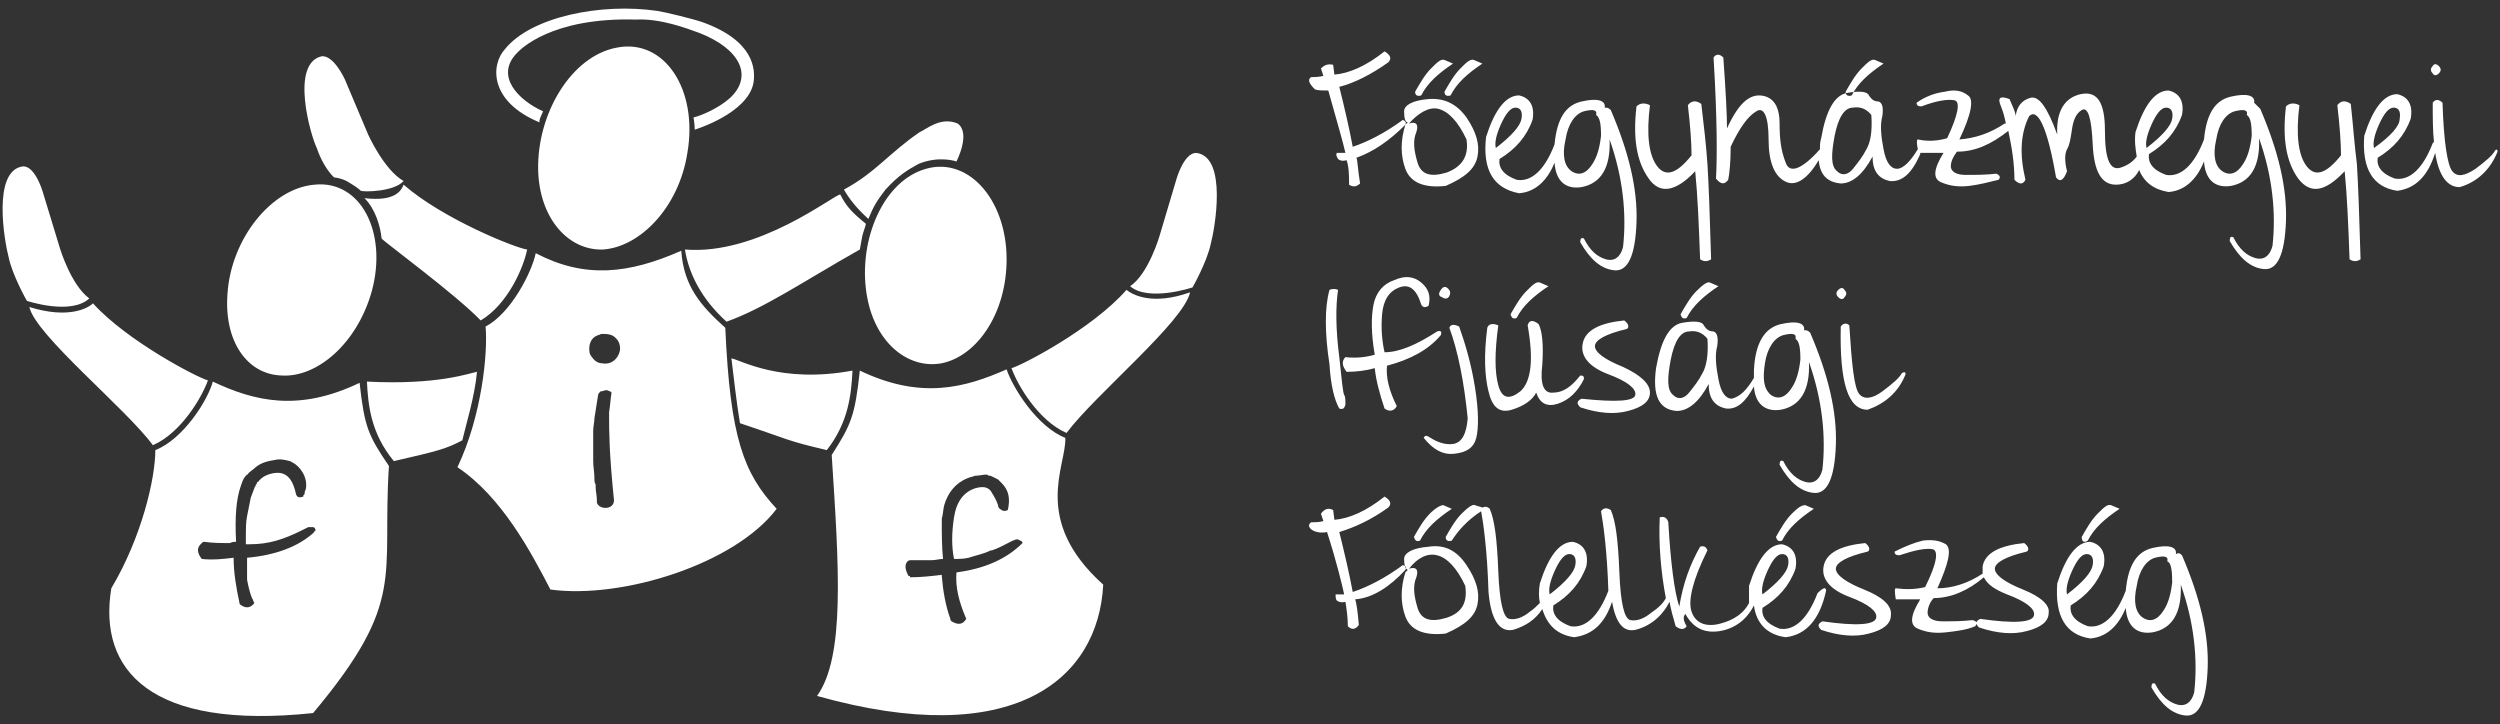
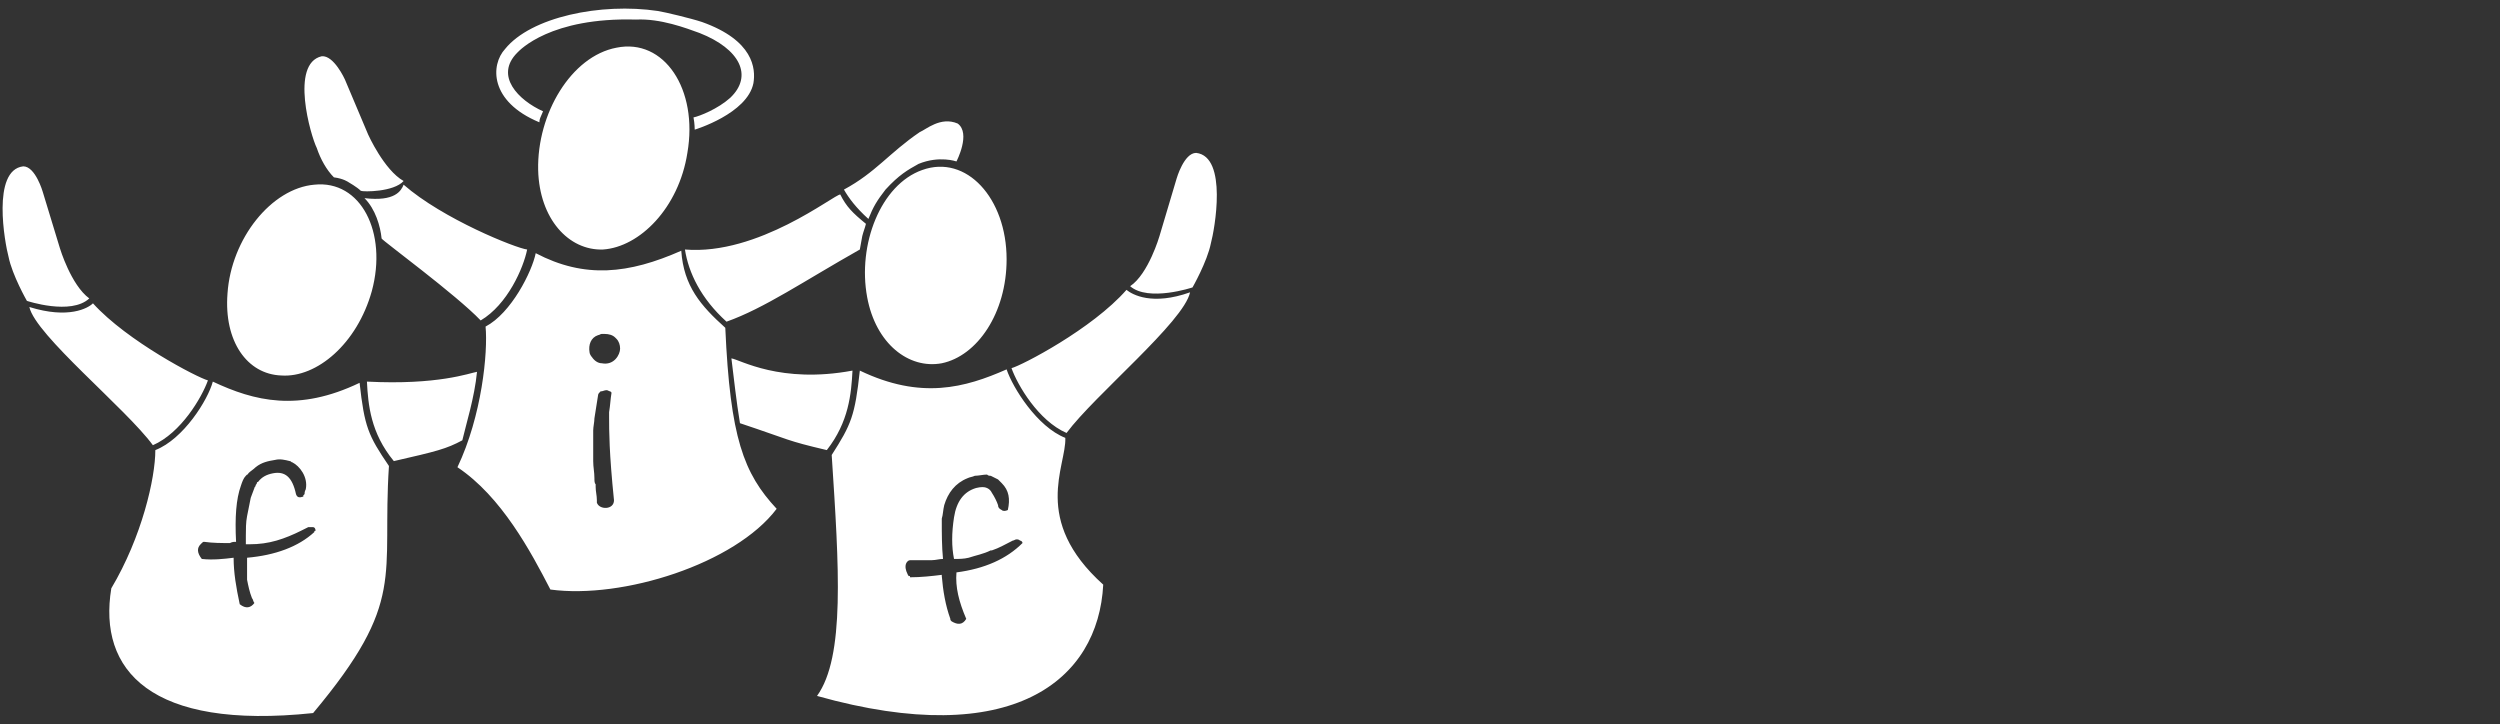
<svg xmlns="http://www.w3.org/2000/svg" version="1.1" id="Layer_1" x="0px" y="0px" viewBox="-195 391.7 204.4 59.2" style="enable-background:new -195 391.7 204.4 59.2;" xml:space="preserve">
  <rect x="-195" y="391.7" width="204.4" height="59.2" fill="#333333" stroke="none" />
  <style type="text/css">
	.st0{fill:#FFFFFF;}
</style>
  <g id="FIF_logo_feher_h">
    <path id="logo_1_" class="st0" d="M-169.1,403.8c-0.5-1-2.2-6.9,0.4-7.5c1-0.1,1.9,1.9,1.9,1.9l1.9,4.5c0,0,1.3,2.9,2.9,3.8   c-0.8,0.9-3.3,0.9-3.5,0.8c-0.3-0.3-1-0.7-1-0.7s-0.4-0.3-1.2-0.4C-168.3,405.6-168.8,404.7-169.1,403.8z M-165.2,407.9   c0.9,0.9,1.3,2.3,1.4,3.3c0.1,0.2,6.1,4.6,8.1,6.7c2.2-1.3,3.5-4.3,3.8-5.8c-0.9-0.1-6.9-2.5-10.1-5.3   C-162.2,407.3-162.7,408.2-165.2,407.9z M-172,422.4c2.9,0.2,6.2-2.6,7.4-6.9c1.3-4.8-0.9-9.1-4.7-8.7c-3.5,0.3-6.8,4.4-7.1,8.9   C-176.7,419.6-174.8,422.3-172,422.4z M-187.7,416.1c-1.5-1.1-2.4-4.1-2.4-4.1l-1.4-4.6c0,0-0.6-2.1-1.6-2.1   c-2.6,0.3-1.5,6.3-1.2,7.4c0.3,1.5,1.5,3.6,1.5,3.6S-189.2,417.5-187.7,416.1z M-150.9,401.7c0-0.3,0.1-0.4,0.3-0.9   c-2-0.9-4-2.9-2.1-4.8c0.2-0.2,2.7-2.9,9.7-2.7c2-0.1,4.1,0.7,5.2,1.1c3.3,1.3,4.4,3.5,2.5,5.3c-1,0.9-2.5,1.5-3,1.6   c0.1,0.5,0.1,1,0.1,1s4.3-1.3,4.8-3.8c0.2-1.2,0-3.5-4.2-5c-0.9-0.3-3-0.8-3.6-0.9c-4.7-0.7-10.4,0.5-12.5,3.1   C-154.9,397-155,400-150.9,401.7z M-124,409.6c0.4-1,0.7-1.5,1.4-2.4c1.1-1.2,1.8-1.6,2.7-2.1c1.7-0.7,3.1-0.2,3.1-0.2   s1.2-2.3,0.1-3.1c-1.4-0.6-2.6,0.5-3.1,0.7c-2.5,1.7-3.6,3.3-6.2,4.7C-125.6,407.9-125,408.7-124,409.6z M-119.6,405.6   c-3.4,1.2-5.3,6.1-4.5,10.4c0.7,3.8,3.4,5.9,6.1,5.4c2.9-0.6,5.3-4.1,5.3-8.5C-112.7,407.9-116,404.3-119.6,405.6z M-134.5,426.3   c4.2,1.4,3.7,1.4,7.1,2.2c1.8-2.3,2-4.6,2.1-6.5c-5.9,1.1-9.2-0.9-9.9-1C-135,422.6-134.8,424.5-134.5,426.3z M-144.6,395.6   c-3.7,0.7-6.5,5.4-6.4,10c0.1,4,2.5,6.6,5.3,6.5c3-0.2,6.2-3.4,6.9-7.9C-137.9,399-140.7,394.8-144.6,395.6z M-139,412.1   c0.3,1.9,1.3,4,3.4,5.9c3.1-1.1,6.3-3.3,10.9-5.9c0.1-0.5,0.1-0.6,0.2-1.1c0.1-0.4,0.2-0.6,0.3-1c-1.1-0.9-1.6-1.4-2.1-2.4   C-126.8,407.6-133,412.6-139,412.1z M-102.9,415.4c-2.8,3.2-8.6,6.2-9.4,6.4c0.5,1.4,2.2,4.3,4.5,5.3c2.3-3.1,9.6-9.1,10.1-11.5   C-100.8,416.7-102.4,415.8-102.9,415.4z M-182.5,428.1c2.3-1,4-3.9,4.5-5.3c-0.8-0.2-6.6-3.2-9.4-6.3c-0.4,0.4-2,1.3-5.2,0.3   C-192.1,419.1-184.7,425.1-182.5,428.1z M-97.2,404.2c-1,0-1.6,2.1-1.6,2.1l-1.4,4.7c0,0-0.9,3.1-2.4,4.1c1.5,1.3,5.1,0.1,5.1,0.1   s1.2-2.1,1.5-3.6C-95.7,410.5-94.6,404.5-97.2,404.2z M-135.7,418.5c0.4,9,1.5,11.9,4.2,14.8c-3.4,4.5-12.6,7.4-18.5,6.6   c-1.6-3.1-4-7.6-7.6-10c2-4.2,2.5-9.4,2.3-11.5c2.1-1.1,3.8-4.5,4.1-6c4,2.1,7.6,1.7,11.9-0.2   C-139.1,415.1-137.7,416.7-135.7,418.5z M-144.8,432.6c-0.4-3.9-0.4-5.7-0.4-6.8c0-0.1,0-0.3,0-0.4c0.1-0.6,0.1-1,0.2-1.6   c0,0,0,0,0,0c0,0-0.1-0.1-0.1-0.1c-0.1,0-0.2-0.1-0.3-0.1c-0.2,0-0.3,0.1-0.5,0.1c-0.1,0.1-0.2,0.2-0.2,0.3   c-0.1,0.6-0.2,1.3-0.3,1.9c0,0.3-0.1,0.7-0.1,1c0,0.5,0,1.1,0,1.6c0,0.3,0,0.6,0,0.9c0,0.5,0.1,0.9,0.1,1.4c0,0.2,0,0.4,0.1,0.5   c0,0.1,0,0.2,0,0.2c0,0.4,0.1,0.7,0.1,1.1c0,0.1,0,0.2,0,0.2C-146,433.4-144.8,433.4-144.8,432.6z M-144.3,420.2   c0-0.3-0.1-0.6-0.3-0.8c0,0,0,0,0,0c0,0-0.1-0.1-0.1-0.1c-0.2-0.2-0.5-0.3-0.9-0.3c-0.1,0-0.2,0-0.2,0c-0.1,0-0.2,0.1-0.3,0.1   c-0.6,0.2-0.8,0.8-0.7,1.4c0,0.1,0.1,0.3,0.2,0.4c0.2,0.3,0.5,0.5,0.8,0.5C-144.8,421.6-144.3,420.7-144.3,420.2z M-104.8,439.5   c-0.4,7.8-7.4,13.6-23.4,9.1c2.3-3.2,1.8-10.5,1.2-19.7c1.6-2.5,1.9-3.2,2.3-6.9c5,2.4,8.6,1.4,12-0.1c0.5,1.5,2.5,4.7,4.8,5.6   C-107.8,429.8-110.7,434.2-104.8,439.5z M-111.6,435.9c-0.1-0.1-0.2-0.1-0.3-0.1c-0.1,0-0.2,0.1-0.3,0.1c-0.6,0.3-1.1,0.6-1.7,0.8   c0,0-0.1,0-0.1,0c-0.6,0.3-1.2,0.4-1.8,0.6c-0.4,0.1-0.8,0.1-1.2,0.1c-0.2-1-0.2-2.1,0-3.4c0.2-1.3,0.8-2.1,1.8-2.4   c0.4-0.1,0.7-0.1,0.9,0c0.2,0.1,0.3,0.2,0.4,0.4c0.2,0.3,0.4,0.7,0.5,1c0,0.2,0.1,0.3,0.3,0.4c0,0,0,0,0,0c0.1,0.1,0.3,0.1,0.5,0   c0.2-0.9,0.1-1.6-0.5-2.2c-0.1-0.1-0.2-0.2-0.3-0.3c-0.2-0.1-0.4-0.2-0.6-0.3c-0.1,0-0.2,0-0.3-0.1c-0.3,0-0.7,0.1-1,0.1   c-0.2,0.1-0.4,0.1-0.6,0.2c-1,0.4-1.6,1.2-1.9,2.2c-0.1,0.4-0.1,0.8-0.2,1.1c0,0.1,0,0.1,0,0.2c0,1,0,2.1,0.1,3.1   c-0.3,0-0.6,0.1-0.9,0.1c-0.6,0-1.1,0-1.7,0c-0.1,0-0.2,0-0.3,0.1c-0.2,0.2-0.2,0.5-0.1,0.8c0.1,0.2,0.1,0.3,0.2,0.4c0,0,0,0,0.1,0   c0,0,0,0,0,0.1c0.9,0,1.8-0.1,2.6-0.2c0,0,0,0,0,0.1c0.1,1.2,0.3,2.4,0.7,3.5c0,0.1,0,0.1,0.1,0.2c0,0,0,0,0,0c0,0,0,0,0,0   c0.5,0.3,0.9,0.3,1.2-0.2c-0.6-1.4-0.9-2.6-0.8-3.8c2.3-0.3,4.1-1.1,5.4-2.4C-111.4,436-111.5,435.9-111.6,435.9z M-156,422.1   c-0.6,0.1-3.2,1.1-9,0.8c0.1,1.9,0.3,4.2,2.2,6.5c3.5-0.8,4.3-1,5.6-1.7C-156.9,426.4-156.2,424.2-156,422.1z M-165.6,423   c0.4,3.6,0.7,4.3,2.4,6.8c-0.6,9.1,1.5,11-6.2,20.2c-13.3,1.4-17.6-3.5-16.5-10.2c2.5-4.2,3.6-9,3.6-11.3c2.3-0.9,4.3-4.1,4.7-5.6   C-174.2,424.5-170.6,425.4-165.6,423z M-169.4,434.8c-0.1,0-0.2,0-0.4,0c-0.2,0.1-0.4,0.2-0.6,0.3c-0.6,0.3-1.3,0.6-2,0.8   c-0.7,0.2-1.4,0.3-2.2,0.3c-0.1,0-0.1,0-0.2,0c0,0,0,0-0.1,0c0-0.1,0-0.3,0-0.4c0-0.1,0-0.2,0-0.3c0-0.5,0-1.1,0.1-1.6   c0.1-0.5,0.2-1,0.3-1.5c0.1-0.3,0.2-0.5,0.3-0.8c0,0,0,0,0,0c0-0.1,0.1-0.1,0.1-0.2c0-0.1,0.1-0.1,0.1-0.2c0,0,0-0.1,0.1-0.1   c0.3-0.4,0.7-0.6,1.2-0.7c1-0.2,1.6,0.3,1.9,1.7c0.1,0.3,0.3,0.3,0.6,0.2c0,0,0,0,0-0.1c0,0,0.1-0.1,0.1-0.1c0-0.1,0-0.2,0.1-0.4   c0.2-1-0.5-1.9-1.1-2.2c-0.1,0-0.1-0.1-0.2-0.1c-0.4-0.1-0.8-0.2-1.2-0.1c-0.6,0.1-1.1,0.2-1.6,0.6c-0.2,0.2-0.4,0.3-0.6,0.5   c0,0,0,0.1-0.1,0.1c0,0-0.1,0.1-0.1,0.1c-0.2,0.2-0.3,0.5-0.4,0.8c-0.4,1.1-0.5,2.6-0.4,4.6c-0.2,0-0.3,0-0.5,0.1   c-0.7,0-1.4,0-2.1-0.1c-0.1,0-0.1,0-0.2,0.1c0,0,0,0-0.1,0.1c-0.3,0.3-0.3,0.7,0.1,1.2c0.9,0.1,1.8,0,2.6-0.1   c0,1.2,0.2,2.4,0.5,3.8c0.5,0.4,0.9,0.3,1.2-0.1c0,0,0,0,0,0c0,0,0,0,0,0c-0.1-0.1-0.1-0.3-0.2-0.4c-0.2-0.5-0.3-1-0.4-1.5   c0-0.1,0-0.2,0-0.2c0-0.2,0-0.4,0-0.6c0-0.1,0-0.2,0-0.3c0-0.2,0-0.5,0-0.7c2.3-0.2,4.2-0.9,5.5-2.1c0-0.1,0-0.1,0.1-0.1   c0,0,0,0,0,0C-169.2,434.9-169.3,434.8-169.4,434.8z" />
-     <path id="felirat_4_" class="st0" d="M-87.8,398c0.3,0,0.7,0,1-0.1l-0.2-0.6c0.3-0.3,0.6-0.4,1-0.3l0.1,0.8   c1.2-0.1,2.6-0.7,4.1-1.9c0.5,0.3,0.6,0.6,0.3,0.9c-1.4,1-2.8,1.7-4,2c0.4,1.6,0.8,3.3,1.1,4.9c1.2-0.4,2.6-1.1,4.1-2.2   c0.2,0.1,0.3,0.2,0.2,0.4c-1.3,1.3-2.6,2.2-4,2.7c0.1,0.2,0.1,0.9,0.3,2.1c-0.3,0.3-0.6,0.3-0.9,0.1c0-0.7,0-1.4-0.2-2   c-0.4,0.1-0.6,0-0.7-0.1c-0.1-0.2-0.2-0.3-0.1-0.5c0.3,0,0.5,0,0.7,0c-0.2-0.9-0.7-2.6-1.4-5.1c-0.5,0-0.9,0-1.1-0.1   C-88,398.5-88.1,398.2-87.8,398z M-78.8,399.5c0.5-1,1.4-1.8,2.6-2.6c-0.2-0.1-0.5-0.2-0.7-0.3c-0.3-0.1-0.6,0.2-1.1,0.7   c-0.5,0.5-0.9,1.2-1.3,1.9C-79.3,399.5-79.1,399.6-78.8,399.5z M-80.2,400.8c0-0.5,0.7-0.9,2-1c1.3-0.1,2.3,0.4,3.1,1.5   c0.8,1.2,1.1,2.2,0.9,3.2c-0.2,1-1,1.7-2.6,2.4c-1.8,0.2-2.9-0.3-3.3-1.4c-0.4-1.1-0.4-2.3,0-3.6l0.2-0.2   C-80.1,401.7-80.2,401.4-80.2,400.8z M-79.8,401.8c0.6-0.2,0.8,0.1,0.6,0.7c-0.3,0.7-0.2,1.5,0.1,2.5c0.3,1,1.1,1.2,2.4,0.8   c1.3-0.5,1.8-1.4,1.6-2.7c-0.7-1.5-1.5-2.3-2.3-2.5S-79.1,401-79.8,401.8z M-76.4,399.5c0.5-1,1.4-1.8,2.6-2.6   c-0.2-0.1-0.5-0.2-0.7-0.3c-0.3-0.1-0.6,0.2-1.1,0.7c-0.5,0.5-0.9,1.2-1.3,1.9C-76.9,399.5-76.7,399.6-76.4,399.5z M-73.5,402.9   c0.7-2.2,1.6-3.4,2.7-3.4c0.9,0.2,1.3,0.9,1.1,2c-0.5,1.4-1.4,2.4-2.7,3.2c-0.1,0.7,0.3,1.3,1.4,1.7c1.2,0.2,2.3-0.8,3.1-2.9   c0,0,0,0,0,0c0.2-2.1,0.9-3.2,2.2-3.5c1.3-0.3,2-0.1,1.9,0.5c0.2,0,0.3,0,0.5,0.2c1.5,3.5,2.2,6.5,2.1,9.2c-0.1,2.7-0.7,4-1.8,3.9   c-1.1-0.1-2-0.9-2.8-2.3c0-0.3,0.1-0.4,0.3-0.3c0.5,1,1.1,1.5,1.8,1.7c0.7,0.2,1.2-0.2,1.4-1c0.3-2.7,0-5.7-1.1-8.8   c0.1,2.3-0.7,3.6-2.3,3.9c-1.3,0.2-2.1-0.5-2.2-2c-0.6,1.5-1.6,2.4-2.9,2.5C-72.9,407.1-73.8,405.6-73.5,402.9z M-66.5,405.7   c0.6,0.4,1.2,0.2,1.7-0.6c0.4-0.6,0.6-1.4,0.7-2.3c0-1-0.1-1.5-0.4-1.7c0.1-0.4-0.2-0.5-1-0.3c-0.7,0.2-1.3,1-1.5,2.3   C-67.3,404.4-67.1,405.3-66.5,405.7z M-72.7,403.8c1.3-1,2-1.8,2.1-2.4c0.1-0.6-0.1-0.9-0.5-0.9c-0.4,0-0.8,0.5-1.2,1.4   C-72.7,402.8-72.8,403.4-72.7,403.8z M-56.4,405.7c0.2,2,0.3,4.4,0.4,7.2c0.3,0.2,0.6,0.2,0.9,0c-0.1-3.6-0.2-6.2-0.3-7.8   c-0.1-1.5-0.3-3.2-0.5-4.9c-0.4-0.3-0.8-0.3-1.1,0.1c0.2,1.7,0.3,3.1,0.3,4.1c-1.2,1.5-2.1,1.8-2.8,0.9c-0.7-0.9-0.9-2.6-0.6-5   c-0.4-0.2-0.8-0.2-1.1,0.1c-0.3,2.6,0,4.5,1,5.9C-59.3,407.6-58,407.4-56.4,405.7z M-43.6,399.5c0.5-1,1.4-1.8,2.6-2.6   c-0.2-0.1-0.5-0.2-0.7-0.3c-0.3-0.1-0.6,0.2-1.1,0.7c-0.5,0.5-0.9,1.2-1.3,1.9C-44.1,399.5-43.9,399.6-43.6,399.5z M-10.2,400.6   c1.5,3.5,2.2,6.5,2.1,9.2c-0.1,2.7-0.7,4-1.8,3.9c-1.1-0.1-2-0.9-2.8-2.3c0-0.3,0.1-0.4,0.3-0.3c0.5,1,1.1,1.5,1.8,1.7   c0.7,0.2,1.2-0.2,1.4-1c0.3-2.7,0-5.7-1.1-8.8c0.1,2.3-0.7,3.6-2.3,3.9c-1.3,0.2-2.1-0.5-2.2-2c-0.6,1.5-1.6,2.4-2.9,2.5   c-1.2-0.2-2-0.8-2.4-1.8c-0.4,0.8-1.1,1.2-1.9,1.2c-1.2,0-1.8-1.1-1.9-3.3c-0.1-2.2-0.4-3.1-0.9-2.8c-0.5,0.3-0.7,0.9-0.8,1.6   c-0.1,0.7-0.2,1.3-0.4,1.6c-0.2,0.4-0.2,1,0,1.8c-0.3,0.8-0.6,0.9-0.9,0.5c-0.7-4.1-1.5-5.7-2.2-5c-0.7,1.4-0.8,3.1-0.3,5.2   c-0.2,0.4-0.5,0.4-0.9,0c0-1.3-0.2-2.6-0.5-4c-1.4,1.1-2.7,1.7-4.2,1.7c-0.3,0.4-0.5,0.8-0.5,1.2c0,0.4,0.4,0.7,1.2,0.7   c0.8,0,1.7,0,2.5-0.1c0.3,0.1,0.4,0.3,0.2,0.5c-0.8,0.2-1.6,0.4-2.4,0.5c-0.9,0.1-1.6,0-2.3-0.3c-0.7-0.3-0.6-1.1,0.2-2.4   c-0.6,0-1.2,0-1.9,0c0,0,0,0,0,0.1c-0.7,1.6-1.5,2.3-2.5,2.2c-0.9-0.2-1.4-0.8-1.4-2c-0.8,1.5-1.7,2.2-2.6,2.2   c-1.1-0.1-1.7-0.7-1.8-1.9c-0.9,1.5-1.8,2.1-2.6,1.8c-1-0.4-1.5-1.6-1.5-3.5c0-1.9-0.4-2.7-1-2.3c-0.7,0.4-1.4,1.4-2.1,2.9   c0,1.3-0.1,2.2-0.2,2.7c-0.3,0.4-0.6,0.4-1-0.1c0.1-1.7,0.1-5-0.2-9.9c0.2-0.3,0.5-0.3,0.8,0c0.2,2.8,0.3,4.7,0.3,5.8   c1-2.2,2-3,3.2-2.6c0.8,0.3,1.1,1.1,1.1,2.2c0,1.2,0.1,2.2,0.5,3.2c0.3,0.9,1.3,0.6,2.8-1.1c0-0.3,0-0.6,0.1-0.9   c0.4-2.3,1.1-3.5,2.1-3.7c1.1-0.2,1.7-0.1,1.8,0.2c0.2,0.3,0.4,0.5,0.8,0.5c0.3,0.1,0.4,0.5,0.3,1.2c-0.2,0.7-0.1,1.7,0.1,2.7   c0.2,1.1,0.6,1.6,1.1,1.6c0.5,0,1.1-0.6,1.7-1.6c-0.1-0.5-0.1-0.8,0-0.8c0.9,0.2,1.7,0.1,2.4-0.1c0.9-1.9,1.1-3,0.6-3.1   c-0.5-0.1-1.4,0-2.7,0.5c-0.3,0-0.4-0.1-0.4-0.3c0.7-0.5,1.5-0.8,2.3-0.9c0.8-0.2,1.4-0.1,1.9,0.3c0.5,0.3,0.3,1.5-0.7,3.6   c1.3-0.1,2.5-0.5,3.7-1.3c0,0,0.1,0,0.1,0c-0.1-0.5-0.2-0.9-0.4-1.4c-0.3-0.7-0.1-0.9,0.7-0.6c0.3,0.7,0.5,1.1,0.5,1.4   c0.1-0.8,0.5-1.3,1.2-1.5c0.7-0.2,1.4,0.8,2.2,3c-0.1-1.9,0.6-3,1.9-3.3c1.4-0.3,2,0.7,2,3c0,2.3,0.4,3.3,1.3,3   c0.6-0.2,1-0.5,1.3-0.9c-0.1-0.6-0.2-1.3-0.1-2c0.7-2.2,1.6-3.4,2.7-3.4c0.9,0.2,1.3,0.9,1.1,2c-0.5,1.4-1.4,2.4-2.7,3.2   c-0.1,0.7,0.3,1.3,1.4,1.7c1.2,0.2,2.3-0.8,3.1-2.9c0,0,0,0,0,0c0.2-2.1,0.9-3.2,2.2-3.5c1.3-0.3,2-0.1,1.9,0.5   C-10.4,400.4-10.3,400.5-10.2,400.6z M-42,401.1c-0.4-0.5-0.9-0.7-1.5-0.6c-0.7,0-1.2,0.8-1.5,2.3c-0.3,1.6-0.3,2.5,0.2,2.9   c0.4,0.4,0.9,0.3,1.3-0.2c0.4-0.5,0.8-1,1.1-1.6C-42.1,403.4-41.9,402.5-42,401.1z M-17.4,401.4c0.1-0.6-0.1-0.9-0.5-0.9   c-0.4,0-0.8,0.5-1.2,1.4c-0.4,0.9-0.5,1.5-0.4,1.9C-18.2,402.8-17.5,402-17.4,401.4z M-11.3,401.1c0.1-0.4-0.2-0.5-1-0.3   c-0.7,0.2-1.3,1-1.5,2.3c-0.3,1.3-0.1,2.2,0.5,2.6c0.6,0.4,1.2,0.2,1.7-0.6c0.4-0.6,0.6-1.4,0.7-2.3   C-10.9,401.8-11,401.3-11.3,401.1z M-2.8,400.2c-0.4-0.3-0.8-0.3-1.1,0.1c0.2,1.7,0.3,3.1,0.3,4.1c-1.2,1.5-2.1,1.8-2.8,0.9   c-0.7-0.9-0.9-2.6-0.6-5c-0.4-0.2-0.8-0.2-1.1,0.1c-0.3,2.6,0,4.5,1,5.9c1,1.3,2.2,1.1,3.8-0.6c0.2,2,0.3,4.4,0.4,7.2   c0.3,0.2,0.6,0.2,0.9,0c-0.1-3.6-0.2-6.2-0.3-7.8C-2.5,403.6-2.6,402-2.8,400.2z M9.2,404.1c-0.6,1.5-1.7,2.5-3.1,2.9   c-1,0-1.7-0.9-2-2.8c-0.6,1.9-1.6,2.9-3.1,3.1c-2-0.3-2.9-1.8-2.7-4.5c0.7-2.2,1.6-3.4,2.7-3.4c0.9,0.2,1.3,0.9,1.1,2   c-0.5,1.4-1.4,2.4-2.7,3.2c-0.1,0.7,0.3,1.3,1.4,1.7c1.2,0.2,2.3-0.8,3.1-2.9c0,0,0.1-0.1,0.1-0.1c-0.1-0.9-0.1-2-0.1-3.2   c0.2-0.3,0.5-0.3,0.8,0c0.1,3.2,0.4,5.1,0.8,5.6c0.4,0.5,1,0.4,1.9-0.2c0.8-0.6,1.4-1.1,1.6-1.5C9.1,403.9,9.2,403.9,9.2,404.1z    M1.2,401.4c0.1-0.6-0.1-0.9-0.5-0.9c-0.4,0-0.8,0.5-1.2,1.4c-0.4,0.9-0.5,1.5-0.4,1.9C0.5,402.8,1.2,402,1.2,401.4z M4.4,397.7   c0.2-0.2,0.2-0.4,0-0.6c-0.2-0.2-0.4-0.2-0.5,0c-0.2,0.2-0.2,0.4,0,0.6C4,397.9,4.2,397.9,4.4,397.7z M-86.3,415.4   c-0.4,1.4-0.4,3.5,0,6.1c0.1,1.7,0.4,2.9,0.8,3.6c0.3,0.1,0.4,0,0.5-0.3c0-0.4,0-0.7-0.1-0.8c-0.1-0.2-0.2-1.2-0.4-3.1   c-0.3-2.3-0.3-4.2-0.1-5.5C-85.8,415.3-86.1,415.3-86.3,415.4z M-77.2,419.1c0.1-0.3,0-0.4-0.3-0.3c-1.7,1.1-3.1,1.7-4.3,1.7   c-0.2-0.9-0.3-1.9-0.2-3.1c0.1-1.2,0.6-1.9,1.4-2.2c0.8-0.3,1.4,0.1,1.8,1.4c0.1,0.2,0.3,0.3,0.6,0.1c0.2-0.8,0-1.4-0.6-1.9   c-0.6-0.5-1.3-0.6-2.2-0.2c-0.9,0.3-1.5,1-1.7,2c-0.2,1-0.2,2.4,0.1,4.1c-0.7,0.2-1.5,0.3-2.4,0.2c-0.3,0.3-0.3,0.7,0.1,1.2   c0.8,0,1.6-0.1,2.3-0.3c0.1,1,0.4,2.1,0.8,3.3c0.4,0.3,0.8,0.2,1-0.2c-0.6-1.2-0.9-2.3-0.8-3.3C-79.7,421.1-78.2,420.3-77.2,419.1z    M-74.3,427.5c0.2-0.8,0.2-2.2-0.1-4.1c-0.3-1.9-0.8-3.6-1.3-5c-0.4-0.2-0.7-0.2-0.8,0.1c0.7,1.9,1.2,4.4,1.5,7.4   c-0.1,1.3-0.5,2-1.2,2.1c-0.7,0.1-1.4-0.2-2-0.6c-0.2-0.1-0.3-0.1-0.4,0.1c0.8,1,1.6,1.4,2.5,1.3   C-75.1,428.7-74.5,428.3-74.3,427.5z M-76.5,415.9c0.1-0.2,0.1-0.4-0.1-0.6c-0.2-0.2-0.4-0.2-0.6,0.1c-0.2,0.3-0.2,0.5,0.1,0.6   C-76.8,416.2-76.6,416.1-76.5,415.9z M-71.4,425.2c1-0.3,1.7-0.8,2-1.4c0.3,0.9,0.9,1.2,1.8,0.9c0.9-0.3,1.6-1,2.1-2   c0-0.2,0-0.3-0.3-0.3c-0.7,0.9-1.4,1.4-2.2,1.4c-0.8,0.1-1.1-0.7-0.9-2.3c0.1-1.6,0-2.7-0.3-3.3c-0.5-0.4-0.8-0.3-0.9,0.1   c0.5,2.8,0.3,4.6-0.6,5.4c-0.9,0.7-1.5,0.6-1.8-0.5c-0.3-1.1-0.3-2.7,0-4.9c-0.5-0.2-0.8-0.1-0.9,0.2c-0.3,2.3-0.2,4,0.1,5.2   C-73,425-72.4,425.5-71.4,425.2z M-70.2,415.5c-0.5,0.5-0.9,1.2-1.3,1.9c0.1,0.3,0.2,0.4,0.5,0.3c0.5-1,1.4-1.8,2.6-2.6   c-0.2-0.1-0.5-0.2-0.7-0.3C-69.4,414.7-69.7,415-70.2,415.5z M-65.7,424.3c-0.4,0.2-0.4,0.4-0.1,0.7c1.5,0.5,2.8,0.6,3.9,0.3   c1.2-0.3,1.8-0.8,1.8-1.5c0-0.7-0.7-1.4-2.2-2.1c-1.5-0.6-2.3-1.2-2.3-1.7c0-0.5,0.9-1,2.6-1.4c0.2-0.1,0.2-0.4-0.2-0.7   c-2,0.2-3.2,0.8-3.4,1.9c-0.2,1,0.5,1.9,2.1,2.5c1.6,0.6,2.3,1.2,2.2,1.7C-61.4,424.5-62.8,424.6-65.7,424.3z M-51.6,422.6   c0-0.2,0-0.4,0-0.6c0.1-2.3,0.9-3.5,2.2-3.8c1.3-0.3,2-0.1,1.9,0.5c0.2,0,0.3,0,0.5,0.2c1.5,3.5,2.2,6.5,2.1,9.2   c-0.1,2.7-0.7,4-1.8,3.9c-1.1-0.1-2-0.9-2.8-2.3c0-0.3,0.1-0.4,0.3-0.3c0.5,1,1.1,1.5,1.8,1.7c0.7,0.2,1.2-0.2,1.4-1   c0.3-2.7,0-5.7-1.1-8.8c0.1,2.3-0.7,3.6-2.3,3.9c-1.3,0.2-2.1-0.5-2.2-1.9c-0.7,1.3-1.4,1.9-2.3,1.8c-0.9-0.2-1.4-0.8-1.4-2   c-0.8,1.5-1.7,2.2-2.6,2.2c-1.5-0.1-2-1.3-1.7-3.5c0.4-2.3,1.1-3.5,2.1-3.7c1.1-0.2,1.7-0.1,1.8,0.2c0.2,0.3,0.4,0.5,0.8,0.5   c0.3,0.1,0.4,0.5,0.3,1.2c-0.2,0.7-0.1,1.7,0.1,2.7c0.2,1.1,0.6,1.6,1.1,1.6C-52.7,424.1-52.2,423.6-51.6,422.6z M-55.4,419.4   c-0.4-0.5-0.9-0.7-1.5-0.6c-0.7,0-1.2,0.8-1.5,2.3c-0.3,1.6-0.3,2.5,0.2,2.9c0.4,0.4,0.9,0.3,1.3-0.2c0.4-0.5,0.8-1,1.1-1.6   C-55.5,421.7-55.3,420.7-55.4,419.4z M-50.2,424c0.6,0.4,1.2,0.2,1.7-0.6c0.4-0.6,0.6-1.4,0.7-2.3c0-1-0.1-1.5-0.4-1.7   c0.1-0.4-0.2-0.5-1-0.3c-0.7,0.2-1.3,1-1.5,2.3C-50.9,422.7-50.8,423.5-50.2,424z M-56.3,415.5c-0.5,0.5-0.9,1.2-1.3,1.9   c0.1,0.3,0.2,0.4,0.5,0.3c0.5-1,1.4-1.8,2.6-2.6c-0.2-0.1-0.5-0.2-0.7-0.3C-55.4,414.7-55.8,415-56.3,415.5z M-44.7,415.4   c-0.2,0.2-0.2,0.4,0,0.6s0.4,0.2,0.5,0c0.2-0.2,0.2-0.4,0-0.6C-44.3,415.2-44.5,415.2-44.7,415.4z M-44.5,418.4   c-0.1,4.6,0.6,6.8,2.2,6.8c1.4-0.5,2.5-1.4,3.1-2.9c0-0.2-0.1-0.2-0.3-0.1c-0.2,0.4-0.8,0.9-1.6,1.5c-0.8,0.6-1.5,0.7-1.9,0.2   c-0.4-0.5-0.6-2.4-0.8-5.6C-44,418.1-44.3,418.1-44.5,418.4z M-80.1,438.3c0.1-0.2,0.1-0.3-0.2-0.4c-1.5,1.1-2.9,1.8-4.1,2.2   c-0.3-1.6-0.7-3.3-1.1-4.9c1.3-0.4,2.6-1,4-2c0.3-0.3,0.2-0.6-0.3-0.9c-1.5,1.2-2.9,1.8-4.1,1.9l-0.1-0.8c-0.4-0.2-0.7-0.1-1,0.3   l0.2,0.6c-0.3,0.1-0.7,0.1-1,0.1c-0.3,0.2-0.2,0.5,0.2,0.7c0.2,0.1,0.6,0.2,1.1,0.1c0.8,2.5,1.2,4.2,1.4,5.1c-0.2,0-0.4,0-0.7,0   c0,0.2,0,0.4,0.1,0.5c0.1,0.1,0.4,0.2,0.7,0.1c0.1,0.6,0.2,1.3,0.2,2c0.3,0.3,0.6,0.3,0.9-0.1c-0.1-1.2-0.2-1.8-0.3-2.1   C-82.8,440.6-81.4,439.7-80.1,438.3z M-75.1,437.9c0.8,1.2,1.1,2.2,0.9,3.2c-0.2,1-1,1.7-2.6,2.4c-1.8,0.2-2.9-0.3-3.3-1.4   c-0.4-1.1-0.4-2.3,0-3.6l0.2-0.2c-0.2-0.1-0.3-0.4-0.3-0.9c0-0.5,0.7-0.9,2-1C-76.9,436.2-75.9,436.7-75.1,437.9z M-75.2,439.6   c-0.7-1.5-1.5-2.3-2.3-2.5s-1.6,0.2-2.3,1.1c0.6-0.2,0.8,0.1,0.6,0.7c-0.3,0.7-0.2,1.5,0.1,2.5c0.3,1,1.1,1.2,2.4,0.8   C-75.5,441.8-75,441-75.2,439.6z M-78.1,433.7c-0.5,0.5-0.9,1.2-1.3,1.9c0.1,0.3,0.2,0.4,0.5,0.3c0.5-1,1.4-1.8,2.6-2.6   c-0.2-0.1-0.5-0.2-0.7-0.3C-77.2,433-77.6,433.2-78.1,433.7z M-48.5,433.7c-0.5,0.5-0.9,1.2-1.3,1.9c0.1,0.3,0.2,0.4,0.5,0.3   c0.5-1,1.4-1.8,2.6-2.6c-0.2-0.1-0.5-0.2-0.7-0.3C-47.7,433-48,433.2-48.5,433.7z M-45.7,440c-0.5,2.3-1.6,3.6-3.3,3.8   c-1.5-0.2-2.4-1.1-2.6-2.6c-0.6,1.2-1.6,1.9-2.8,2.1c-1.3,0.2-2.2-0.3-2.8-1.4c-0.2,0.2-0.2,0.5,0.1,1c-0.2,0.3-0.5,0.3-0.9,0   c-0.2-0.7-0.4-1.4-0.5-2c-0.6,1.2-1.6,2-2.8,2.3c-1,0.2-1.6-0.6-1.9-2.3c-0.6,1.8-1.6,2.7-3.1,2.9c-1.4-0.2-2.2-1-2.6-2.3   c-0.6,0.9-1.4,1.4-2.4,1.7c-1.1,0.2-1.8-0.8-2-3.1c-0.1-3.3-0.4-5.5-0.6-6.6c-1.1,0.7-1.9,1.6-2.4,2.4c-0.3,0.1-0.5,0-0.5-0.3   c0.4-0.7,0.8-1.4,1.3-1.9c0.5-0.5,0.9-0.8,1.1-0.7c0.2,0.1,0.4,0.1,0.6,0.2c0.2-0.1,0.4-0.1,0.6,0.1c0.4,0.9,0.6,2.5,0.7,5.1   c0.1,2.5,0.4,3.8,0.9,3.9c0.5,0.1,1.1-0.1,1.7-0.6c0.3-0.2,0.6-0.5,0.8-0.7c-0.1-0.5-0.1-1,0-1.6c0.7-2.2,1.6-3.4,2.7-3.4   c0.9,0.2,1.3,0.9,1.1,2c-0.5,1.4-1.4,2.4-2.7,3.2c-0.1,0.7,0.3,1.3,1.4,1.7c1.2,0.2,2.3-0.8,3.1-2.9c0,0,0,0,0,0   c-0.1-3.2-0.4-5.4-0.6-6.5c0.2-0.3,0.5-0.3,0.8-0.1c0.4,0.9,0.6,2.5,0.7,5.1c0.1,2.5,0.4,3.8,0.9,3.9c0.5,0.1,1.1-0.1,1.7-0.6   c0.6-0.4,1-0.8,1.2-1.2c-0.4-2.1-0.6-4.4-0.5-6.6c0.3-0.1,0.6,0,0.7,0.4c0.2,3.4,0.5,5.7,0.9,6.9c0.3-1.9,0.9-3.5,1.7-4.9   c0.3-0.1,0.5,0,0.6,0.3c-1.2,2.4-1.6,4.1-1.3,5c0.3,0.9,1.1,1.3,2.3,1c1.2-0.3,2-0.9,2.4-1.7c0-0.4,0-0.9,0-1.4   c0.7-2.2,1.6-3.4,2.7-3.4c0.9,0.2,1.3,0.9,1.1,2c-0.5,1.4-1.4,2.4-2.7,3.2c-0.1,0.7,0.3,1.3,1.4,1.7c1.2,0.2,2.3-0.8,3.1-2.9   C-45.9,439.7-45.7,439.7-45.7,440z M-66.2,437.9c0.1-0.6-0.1-0.9-0.5-0.9c-0.4,0-0.8,0.5-1.2,1.4c-0.4,0.9-0.5,1.5-0.4,1.9   C-67,439.3-66.3,438.5-66.2,437.9z M-48.8,437.9c0.1-0.6-0.1-0.9-0.5-0.9c-0.4,0-0.8,0.5-1.2,1.4c-0.4,0.9-0.5,1.5-0.4,1.9   C-49.6,439.3-48.9,438.5-48.8,437.9z M-42.6,439.9c-1.5-0.6-2.3-1.2-2.3-1.7c0-0.5,0.9-1,2.6-1.4c0.2-0.1,0.2-0.4-0.2-0.7   c-2,0.2-3.2,0.8-3.4,1.9c-0.2,1,0.5,1.9,2.1,2.5c1.6,0.6,2.3,1.2,2.2,1.7c-0.1,0.6-1.6,0.7-4.4,0.3c-0.4,0.2-0.4,0.4-0.1,0.7   c1.5,0.5,2.8,0.6,3.9,0.3c1.2-0.3,1.8-0.8,1.8-1.5C-40.3,441.2-41.1,440.5-42.6,439.9z M-29.6,439.9c-1.5-0.6-2.3-1.2-2.3-1.7   c0-0.5,0.9-1,2.6-1.4c0.2-0.1,0.2-0.4-0.2-0.7c-2,0.2-3.2,0.8-3.4,1.9c0,0.2,0,0.4,0,0.6c-1.2,0.8-2.5,1.2-3.7,1.2   c0.9-2,1.2-3.2,0.7-3.6c-0.5-0.3-1.1-0.4-1.9-0.3c-0.8,0.2-1.5,0.5-2.3,0.9c0,0.2,0.1,0.3,0.4,0.3c1.2-0.4,2.1-0.6,2.7-0.5   c0.5,0.1,0.4,1.1-0.6,3.1c-0.8,0.2-1.6,0.2-2.4,0.1c-0.1,0-0.1,0.3,0,0.9c0.7,0,1.4,0,2,0c-0.8,1.3-0.9,2.1-0.2,2.4   c0.7,0.3,1.4,0.4,2.3,0.3c0.9-0.1,1.7-0.2,2.4-0.5c0.2-0.3,0.1-0.4-0.2-0.5c-0.9,0.1-1.7,0.1-2.5,0.1c-0.8,0-1.2-0.3-1.2-0.7   c0-0.4,0.2-0.9,0.5-1.2c1.4,0,2.8-0.6,4.1-1.7c0.3,0.6,0.9,1,1.9,1.4c1.6,0.6,2.3,1.2,2.2,1.7c-0.1,0.6-1.6,0.7-4.4,0.3   c-0.4,0.2-0.4,0.4-0.1,0.7c1.5,0.5,2.8,0.6,3.9,0.3c1.2-0.3,1.8-0.8,1.8-1.5C-27.4,441.2-28.1,440.5-29.6,439.9z M-24.3,435.9   c0.5-1,1.4-1.8,2.6-2.6c-0.2-0.1-0.5-0.2-0.7-0.3c-0.3-0.1-0.6,0.2-1.1,0.7c-0.5,0.5-0.9,1.2-1.3,1.9   C-24.8,436-24.6,436.1-24.3,435.9z M-16.6,437.1c1.5,3.5,2.2,6.5,2.1,9.2c-0.1,2.7-0.7,4-1.8,3.9c-1.1-0.1-2-0.9-2.8-2.3   c0-0.3,0.1-0.4,0.3-0.3c0.5,1,1.1,1.5,1.8,1.7c0.7,0.2,1.2-0.2,1.4-1c0.3-2.7,0-5.7-1.1-8.8c0.1,2.3-0.7,3.6-2.3,3.9   c-1.3,0.2-2.1-0.5-2.2-2c-0.6,1.5-1.6,2.4-2.9,2.5c-2-0.3-2.9-1.8-2.7-4.5c0.7-2.2,1.6-3.4,2.7-3.4c0.9,0.2,1.3,0.9,1.1,2   c-0.5,1.4-1.4,2.4-2.7,3.2c-0.1,0.7,0.3,1.3,1.4,1.7c1.2,0.2,2.3-0.8,3.1-2.9c0,0,0,0,0,0c0.2-2.1,0.9-3.2,2.2-3.5   c1.3-0.3,2-0.1,1.9,0.5C-16.9,436.9-16.8,436.9-16.6,437.1z M-23.9,437.9c0.1-0.6-0.1-0.9-0.5-0.9c-0.4,0-0.8,0.5-1.2,1.4   c-0.4,0.9-0.5,1.5-0.4,1.9C-24.7,439.3-24,438.5-23.9,437.9z M-17.8,437.6c0.1-0.4-0.2-0.5-1-0.3c-0.7,0.2-1.3,1-1.5,2.3   c-0.3,1.3-0.1,2.2,0.5,2.6c0.6,0.4,1.2,0.2,1.7-0.6c0.4-0.6,0.6-1.4,0.7-2.3C-17.4,438.3-17.5,437.7-17.8,437.6z" />
  </g>
</svg>